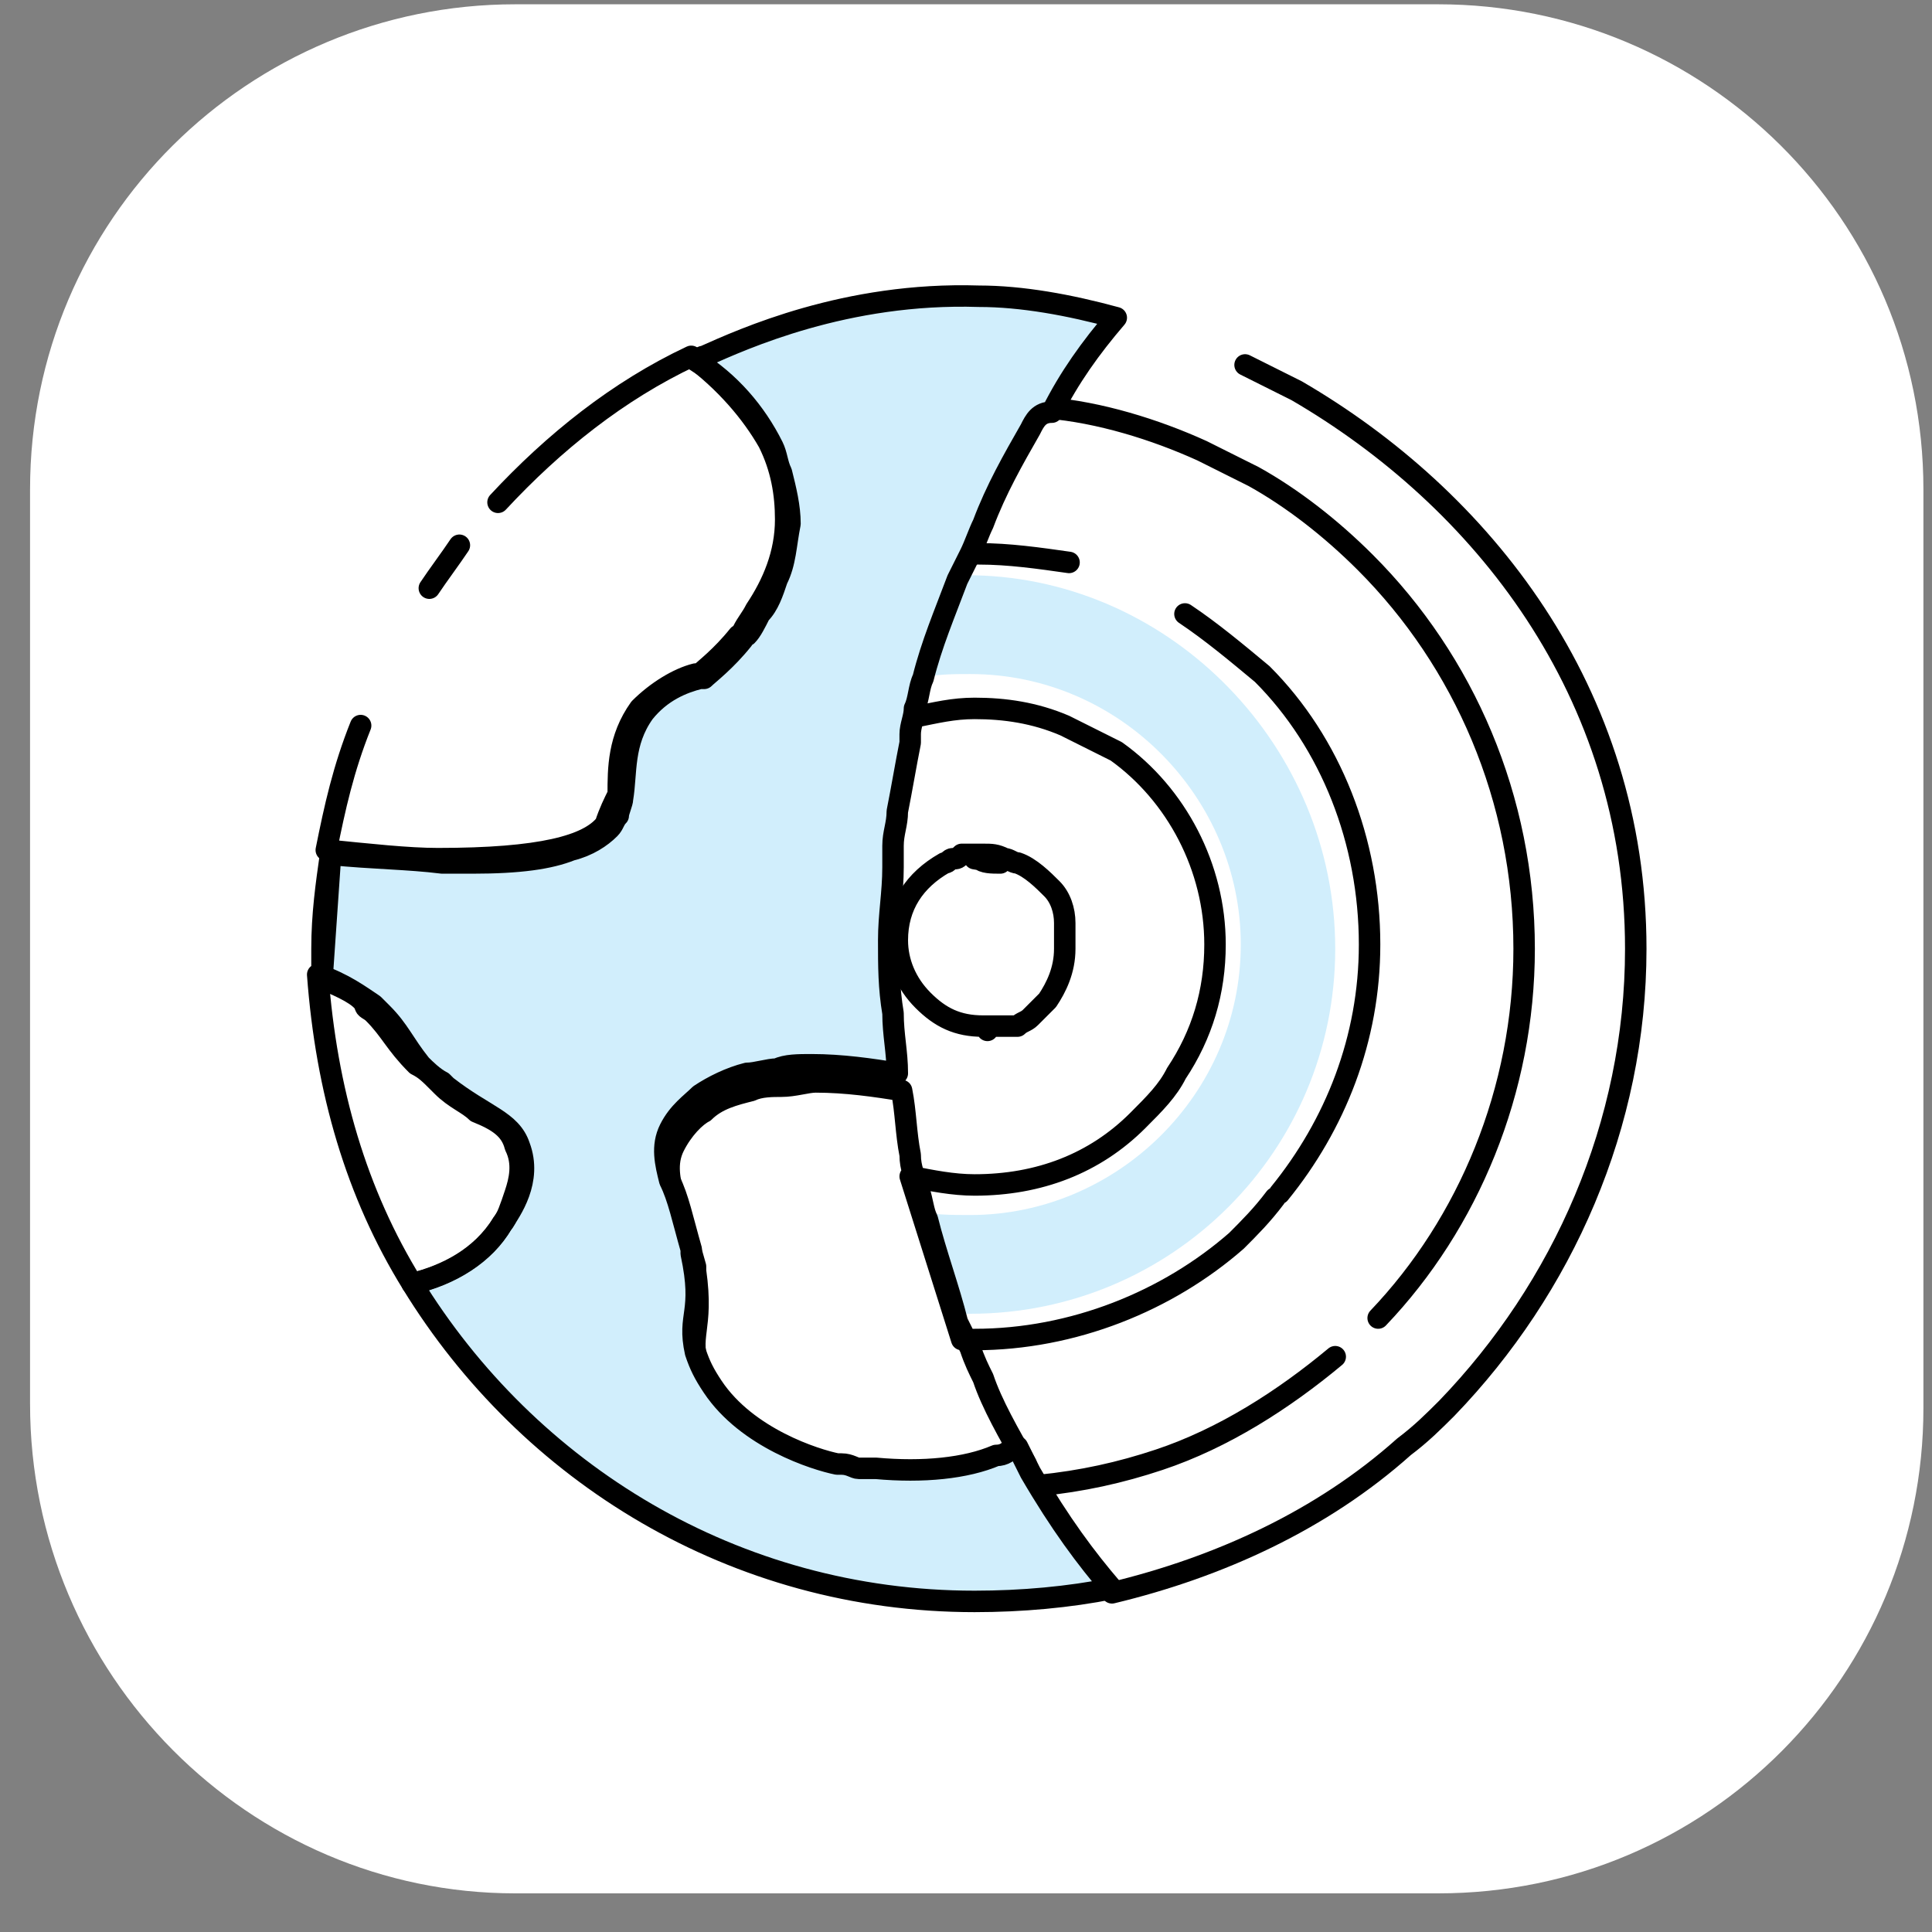
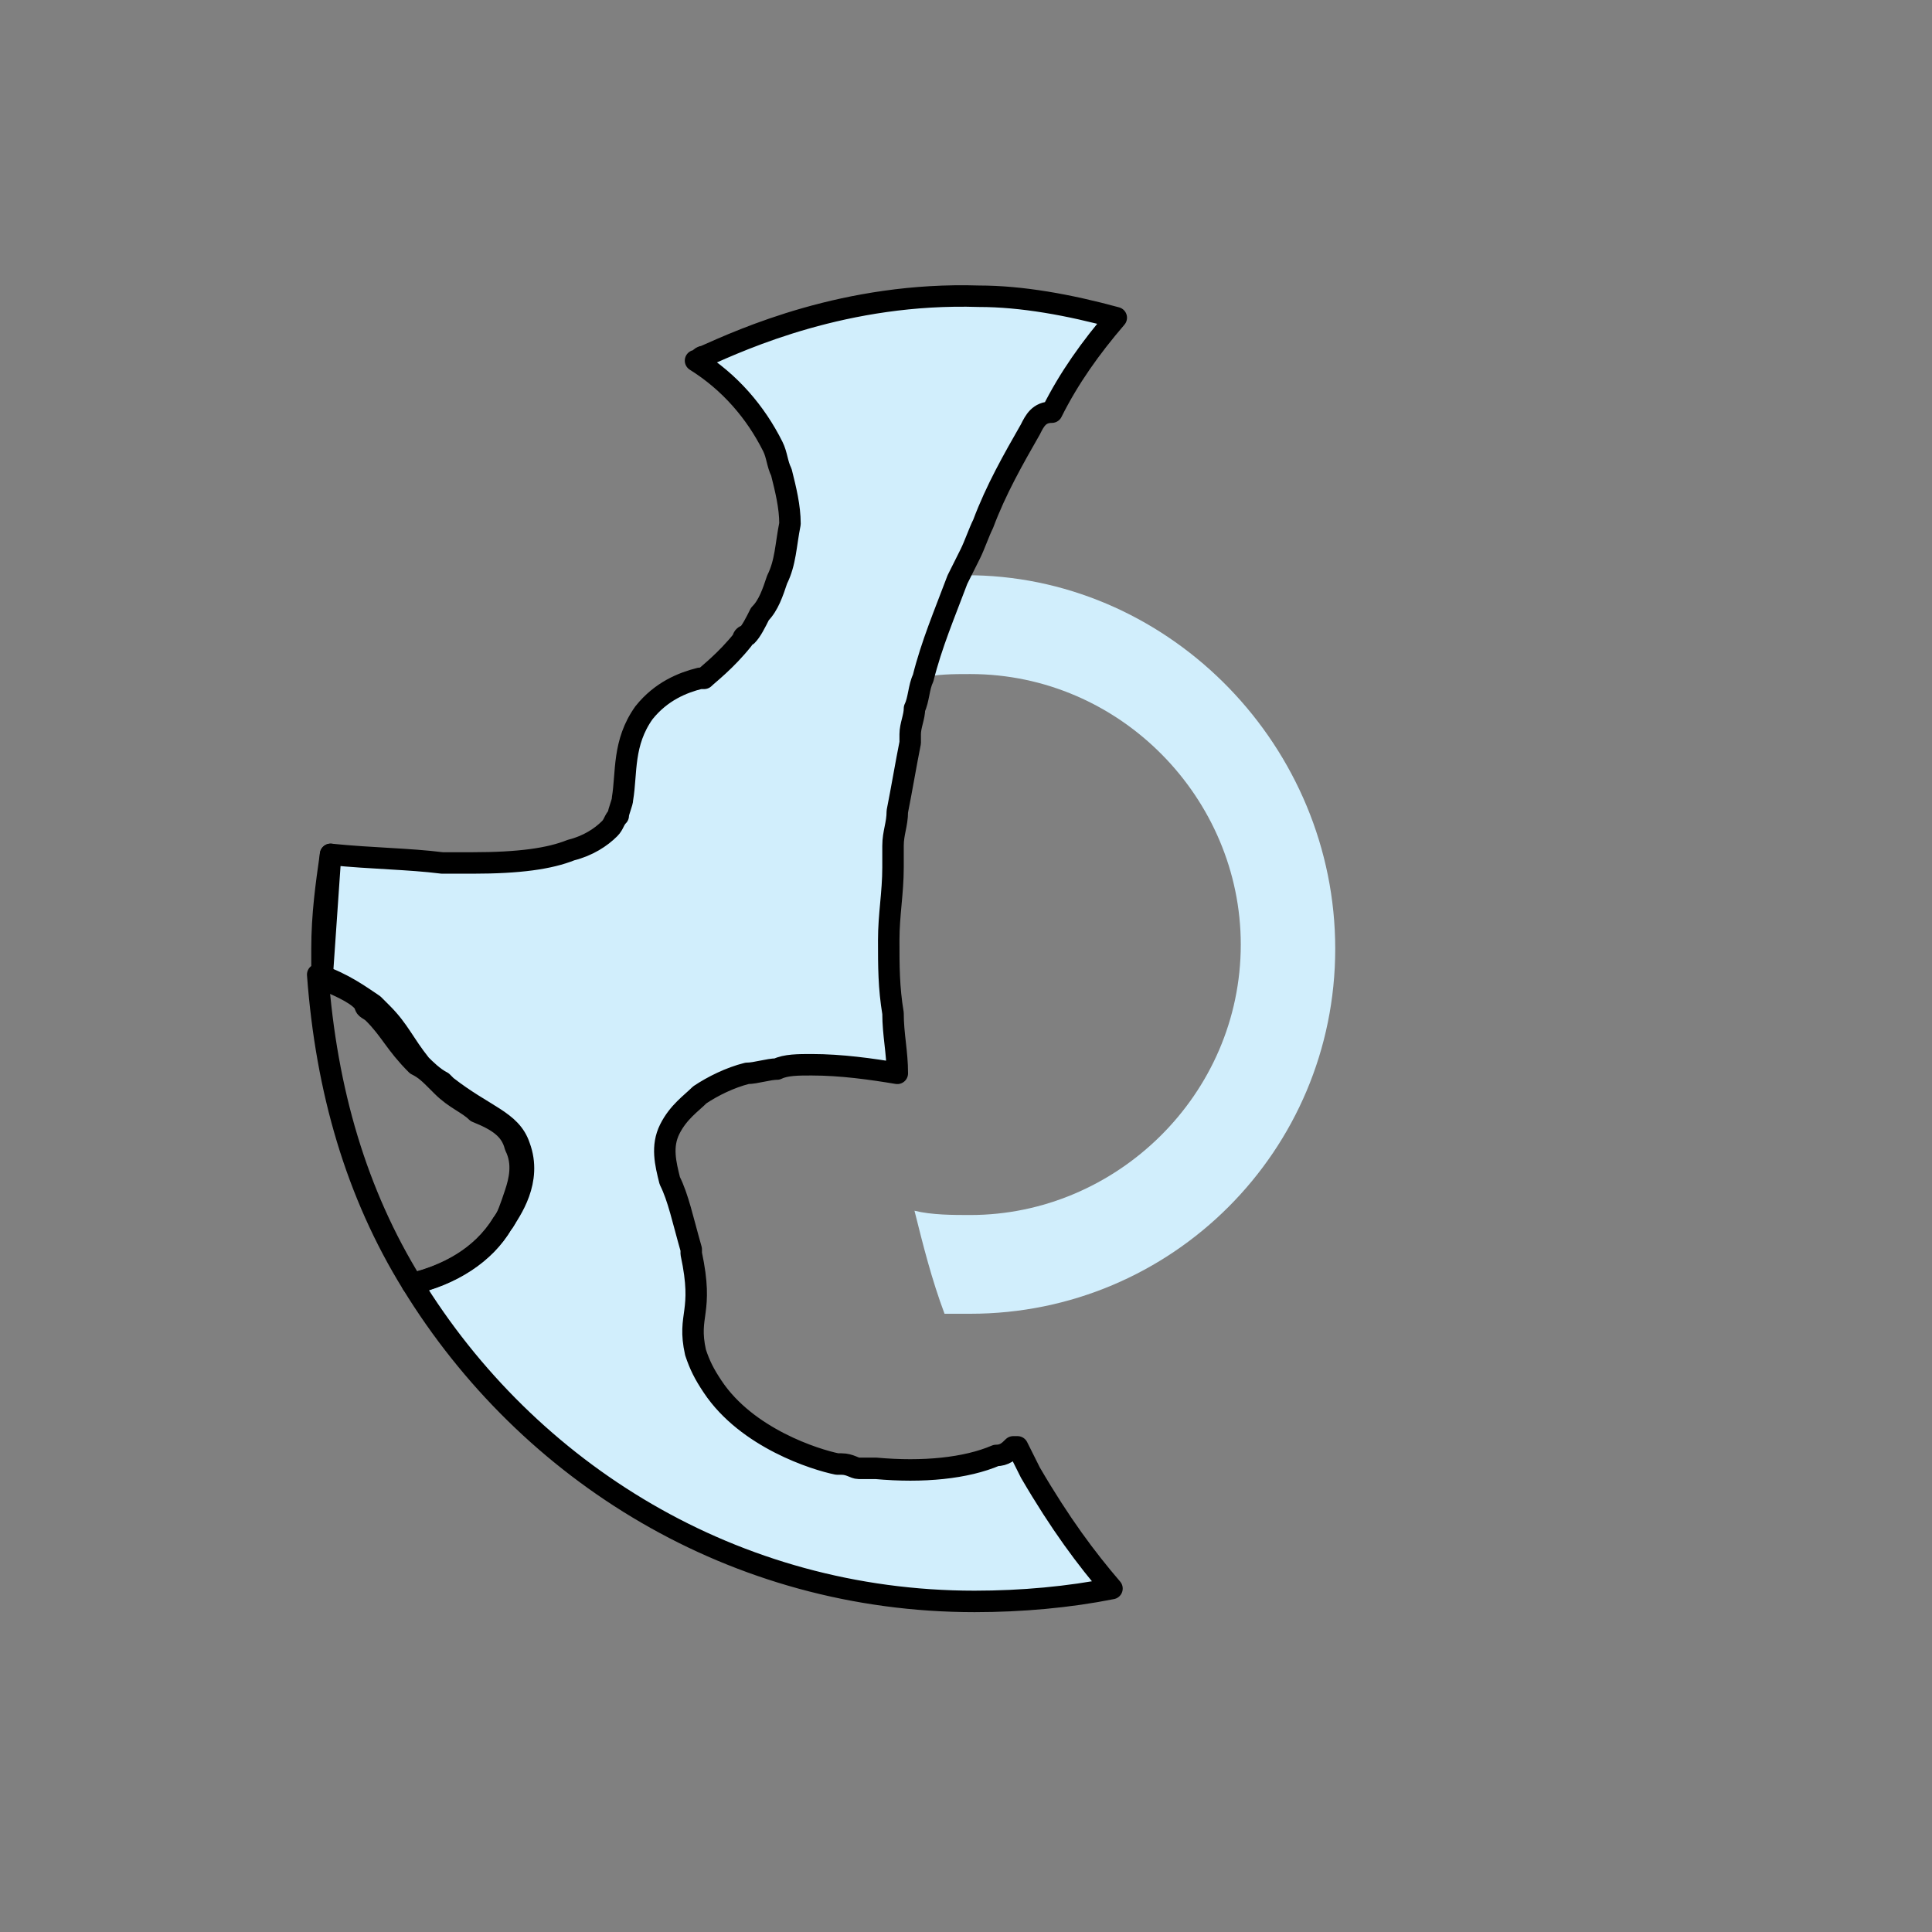
<svg xmlns="http://www.w3.org/2000/svg" version="1.1" id="Слой_1" x="0" y="0" viewBox="0 0 45 45" xml:space="preserve">
  <rect x="0" y="0" width="45" height="45" fill="#808080" stroke="none" />
  <style>.st1{fill:#d1eefc}.st2{fill:none;stroke:#000;stroke-width:.5;stroke-linecap:round;stroke-linejoin:round;stroke-miterlimit:10}</style>
-   <path d="M12 .1C5.8.1.7 5.1.7 11.4v21.3C.7 39 5.8 44.1 12 44.1h21.5c6.3 0 11.3-5.1 11.3-11.3V11.4C44.8 5.1 39.7.1 33.5.1H12z" fill="#fff" />
  <path class="st1" d="M31.1 22.1c0 4.7-3.8 8.5-8.5 8.5H22c-.3-.8-.5-1.6-.7-2.4.4.1.9.1 1.3.1 3.4 0 6.3-2.8 6.3-6.3 0-3.4-2.8-6.3-6.3-6.3-.4 0-.8 0-1.2.1.2-.8.5-1.6.8-2.4h.5c4.6.1 8.4 4 8.4 8.7" />
-   <path class="st2" d="M23.9 34.1s-.1 0 0 0c-.2.1-.3.1-.5.2-.7.2-1.7.4-2.8.3H20.3h-.1c-.2 0-.3-.1-.5-.1h-.1c-.5-.1-2-.7-2.9-1.8-.2-.2-.3-.5-.4-.8-.3-.8.1-.9-.1-2.3v-.1c-.2-.7-.3-1.1-.5-1.6-.1-.4-.2-.8 0-1.2.2-.4.5-.7.7-.8.3-.3.7-.4 1.1-.5.2-.1.5-.1.7-.1.3 0 .6-.1.8-.1.7 0 1.4.1 2 .2.1.5.1 1 .2 1.5 0 .3.1.5.2.8.1.3.1.5.2.7.2.8.5 1.6.7 2.4l.3.6c.1.3.2.5.3.7.2.6.6 1.3 1 2zm.9-12c0 .5-.2.9-.4 1.2l-.2.2-.1.1-.1.1c-.1.1-.2.1-.3.2h-.1-.6-.1c-.6 0-1-.2-1.4-.6-.4-.4-.6-.9-.6-1.4 0-.8.4-1.4 1.1-1.8.1 0 .1-.1.2-.1s.1 0 .2-.1h.5c.2 0 .3 0 .5.1.1 0 .2.1.3.1.3.1.6.4.8.6.2.2.3.5.3.8v.6zm-2.2-9.2h.2c.7 0 1.4.1 2.1.2m-3.6 3.6c.5-.1.9-.2 1.4-.2.7 0 1.4.1 2.1.4l1.2.6c1.4 1 2.3 2.7 2.3 4.5 0 1.1-.3 2.1-.9 3-.2.4-.5.7-.9 1.1-1 1-2.3 1.5-3.8 1.5-.5 0-1-.1-1.5-.2l1.2 3.8h.3c2.3 0 4.5-.9 6.1-2.3.3-.3.6-.6.9-1m1.4 3.7c-1.2 1-2.6 1.9-4.1 2.4-.9.3-1.8.5-2.8.6M29 8.5l1.2.6c4.3 2.5 7.9 7 7.9 13 0 4.1-1.7 7.9-4.4 10.7-.3.3-.6.6-1 .9-1.9 1.7-4.3 2.8-6.8 3.4M28 10.5c-1.1-.5-2.4-.9-3.6-1m3.2 4.8c.6.4 1.2.9 1.8 1.4 1.6 1.6 2.5 3.9 2.5 6.3 0 2.2-.8 4.2-2.1 5.8m-5-5.7c0 .5-.2.9-.4 1.2l-.2.2-.1.1-.1.1c-.1.1-.2.1-.3.2h-.1-.5-.1-.1c-.6 0-1-.2-1.4-.6-.4-.4-.6-.9-.6-1.4 0-.8.4-1.4 1.1-1.8.1 0 .1-.1.2-.1s.1 0 .2-.1h.4l.6.1c.1 0 .2.1.3.1.3.1.6.4.8.6.2.2.3.5.3.8v.6zM28 10.5l1.2.6c.9.5 1.8 1.2 2.6 2 2.3 2.3 3.7 5.5 3.7 9 0 3.3-1.3 6.4-3.4 8.6m-20.5-19c1.3-1.4 2.8-2.6 4.5-3.4.8.6 1.4 1.3 1.8 2 .3.6.4 1.2.4 1.8 0 .8-.3 1.5-.7 2.1-.1.2-.2.3-.3.5 0 0 0 .1-.1.1-.4.5-.8.8-.9.9h-.1c-.4.1-.9.4-1.3.8-.5.7-.5 1.4-.5 2-.1.2-.2.4-.3.7-.4.5-1.5.8-3.9.8-.7 0-1.6-.1-2.6-.2.2-1 .4-1.9.8-2.9m1.6-3.2c.2-.3.5-.7.7-1m12.6 7.4l-.6-.1h.1c.1.1.3.1.5.1zM23 24c-.1 0-.1 0 0 0z" />
  <path class="st1" d="M25.9 37c-1 .2-2.1.3-3.2.3-5.6 0-10.4-3-13.1-7.4.9-.2 1.7-.7 2.1-1.4.1-.1.2-.4.3-.7.1-.3.2-.7 0-1.1-.1-.4-.4-.6-.9-.8-.2-.2-.5-.3-.8-.6l-.1-.1c-.2-.2-.3-.3-.5-.4-.5-.5-.6-.8-1-1.2-.1-.1-.2-.1-.2-.2-.1-.2-.5-.4-1-.6l.2-2.9c1 .1 1.8.1 2.6.2h.7c1.1 0 1.8-.1 2.3-.3.4-.1.7-.3.9-.5.1-.1.1-.2.2-.3 0-.1.1-.3.1-.4.1-.6 0-1.3.5-2 .4-.5.9-.7 1.3-.8h.1c.1-.1.5-.4.9-.9 0 0 0-.1.1-.1.1-.1.2-.3.3-.5.2-.2.3-.5.4-.8.2-.4.2-.8.3-1.3 0-.4-.1-.8-.2-1.2-.1-.2-.1-.4-.2-.6-.4-.8-1-1.5-1.8-2 .1 0 .1-.1.2-.1.9-.4 3.3-1.5 6.4-1.4 1 0 2.1.2 3.2.5-.6.7-1.1 1.4-1.5 2.2-.3 0-.4.2-.5.4-.4.7-.8 1.4-1.1 2.2-.1.2-.2.5-.3.7l-.3.6c-.3.8-.6 1.5-.8 2.3-.1.2-.1.5-.2.7 0 .2-.1.4-.1.6v.2c-.1.5-.2 1.1-.3 1.6 0 .3-.1.5-.1.8v.5c0 .6-.1 1.1-.1 1.7 0 .6 0 1.1.1 1.7 0 .5.1.9.1 1.4-.6-.1-1.3-.2-2-.2-.3 0-.6 0-.8.1-.2 0-.5.1-.7.1-.4.1-.8.3-1.1.5-.2.2-.5.4-.7.8-.2.4-.1.8 0 1.2.2.4.3.9.5 1.6v.1c.3 1.4-.1 1.4.1 2.3.1.3.2.5.4.8.8 1.2 2.4 1.7 2.9 1.8h.1c.2 0 .3.1.4.1h.4c1.1.1 2.1 0 2.8-.3.2 0 .3-.1.4-.2h.1l.3.6c.7 1.2 1.3 2 1.9 2.7" />
  <path class="st2" d="M25.9 37c-1 .2-2.1.3-3.2.3-5.6 0-10.4-3-13.1-7.4.9-.2 1.7-.7 2.1-1.4.1-.1.2-.4.3-.7.1-.3.2-.7 0-1.1-.1-.4-.4-.6-.9-.8-.2-.2-.5-.3-.8-.6l-.1-.1c-.2-.2-.3-.3-.5-.4-.5-.5-.6-.8-1-1.2-.1-.1-.2-.1-.2-.2-.1-.2-.5-.4-1-.6l.2-2.9c1 .1 1.8.1 2.6.2h.7c1.1 0 1.8-.1 2.3-.3.4-.1.7-.3.9-.5.1-.1.1-.2.2-.3 0-.1.1-.3.1-.4.1-.6 0-1.3.5-2 .4-.5.9-.7 1.3-.8h.1c.1-.1.5-.4.9-.9 0 0 0-.1.1-.1.1-.1.2-.3.3-.5.2-.2.3-.5.4-.8.2-.4.2-.8.3-1.3 0-.4-.1-.8-.2-1.2-.1-.2-.1-.4-.2-.6-.4-.8-1-1.5-1.8-2 .1 0 .1-.1.2-.1.9-.4 3.3-1.5 6.4-1.4 1 0 2.1.2 3.2.5-.6.7-1.1 1.4-1.5 2.2-.3 0-.4.2-.5.4-.4.7-.8 1.4-1.1 2.2-.1.2-.2.5-.3.7l-.3.6c-.3.8-.6 1.5-.8 2.3-.1.2-.1.5-.2.7 0 .2-.1.4-.1.6v.2c-.1.5-.2 1.1-.3 1.6 0 .3-.1.5-.1.8v.5c0 .6-.1 1.1-.1 1.7 0 .6 0 1.1.1 1.7 0 .5.1.9.1 1.4-.6-.1-1.3-.2-2-.2-.3 0-.6 0-.8.1-.2 0-.5.1-.7.1-.4.1-.8.3-1.1.5-.2.2-.5.4-.7.8-.2.4-.1.8 0 1.2.2.4.3.9.5 1.6v.1c.3 1.4-.1 1.4.1 2.3.1.3.2.5.4.8.8 1.2 2.4 1.7 2.9 1.8h.1c.2 0 .3.1.4.1h.4c1.1.1 2.1 0 2.8-.3.2 0 .3-.1.4-.2h.1l.3.6c.7 1.2 1.3 2 1.9 2.7z" />
  <path class="st2" d="M7.5 22.8v-.7c0-.8.1-1.5.2-2.2m4 8.6c-.5.8-1.3 1.2-2.1 1.4-1.3-2.1-2-4.5-2.2-7.2.6.2 1 .5 1.3.7l.2.2c.4.4.5.7.9 1.2.1.1.3.3.5.4l.1.1c.9.7 1.5.8 1.7 1.4.3.8-.2 1.5-.4 1.8z" />
</svg>